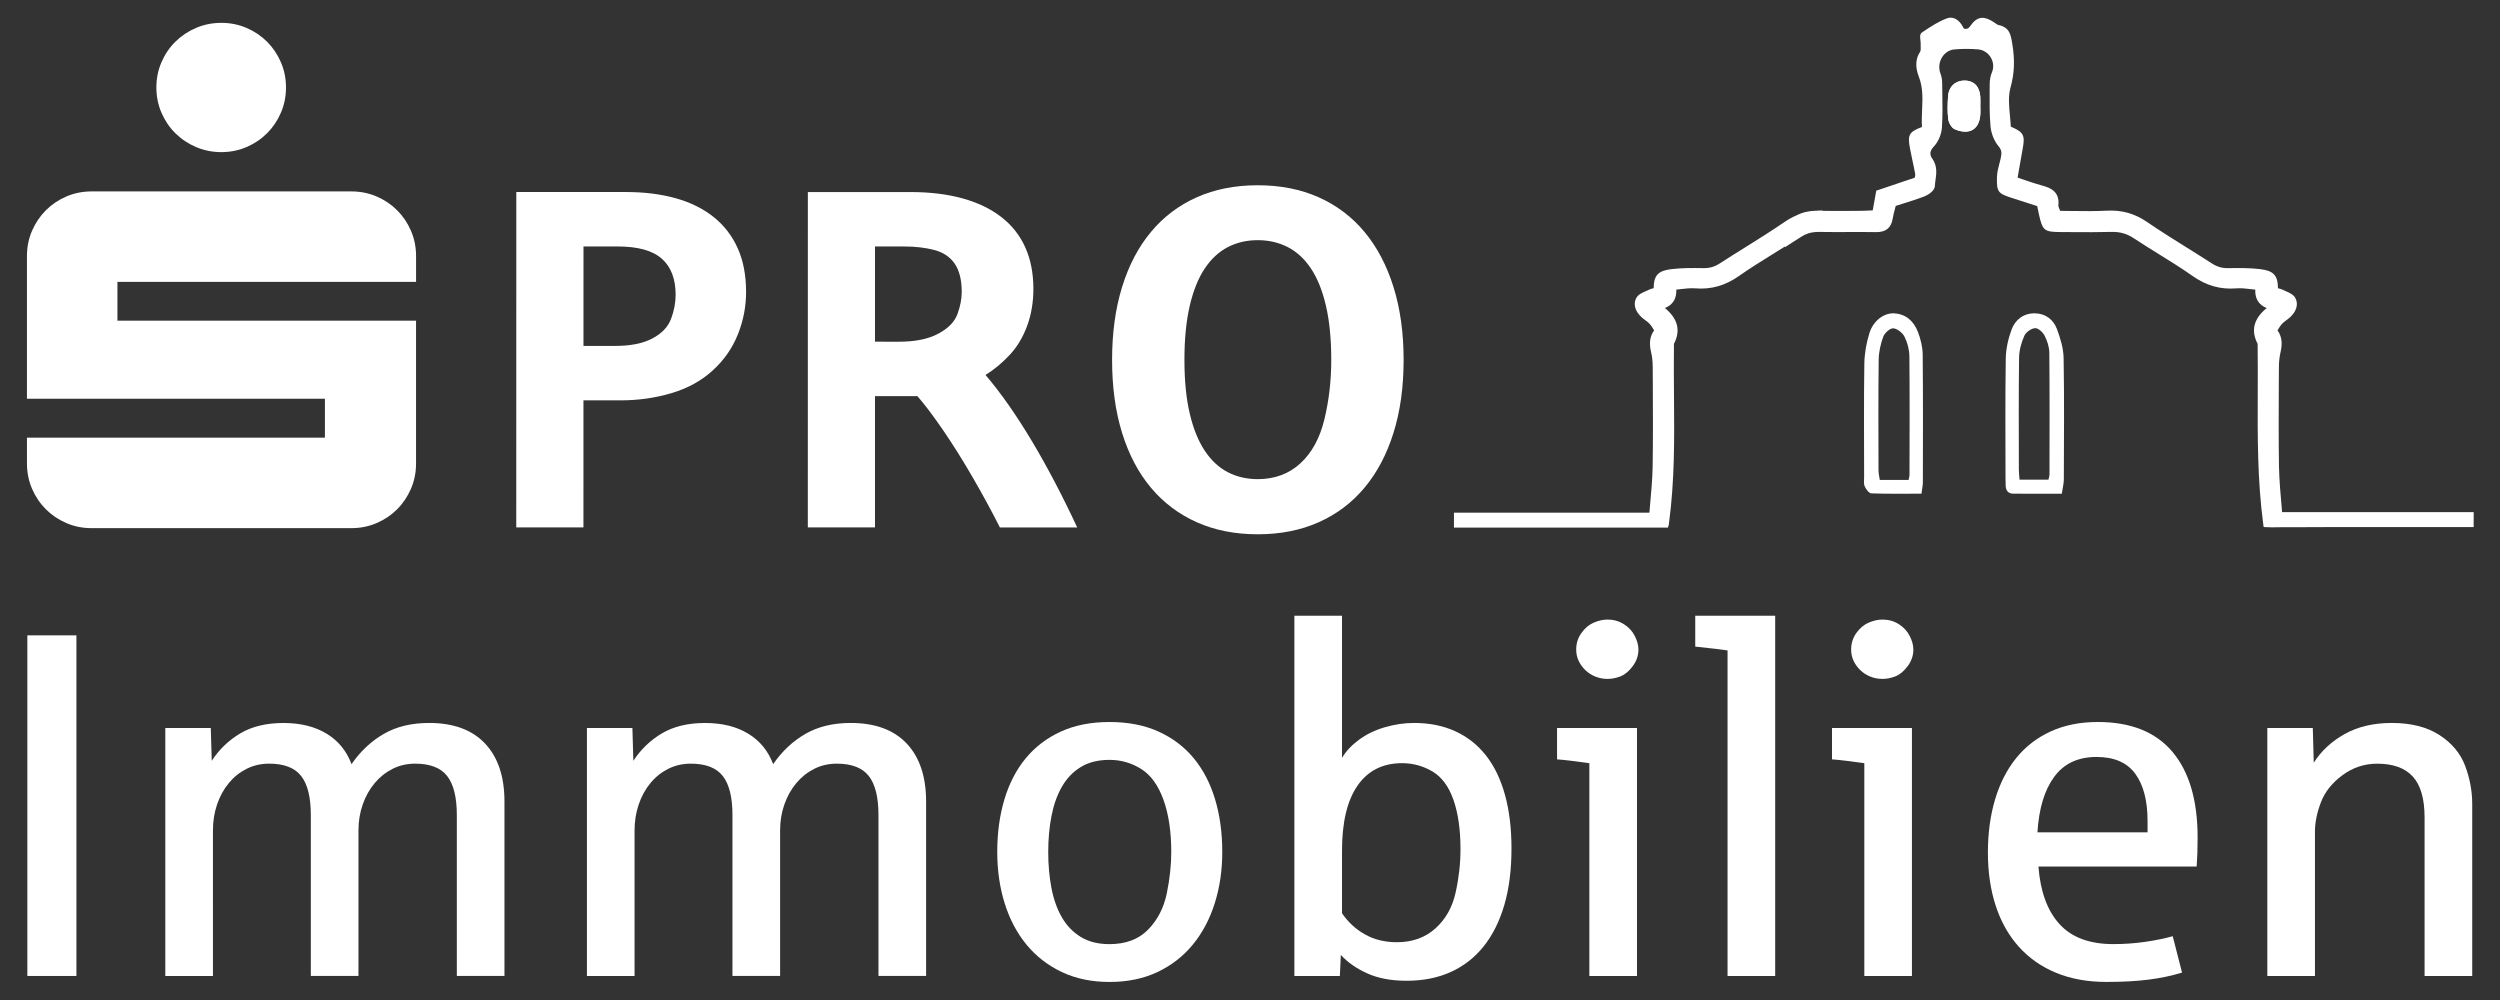
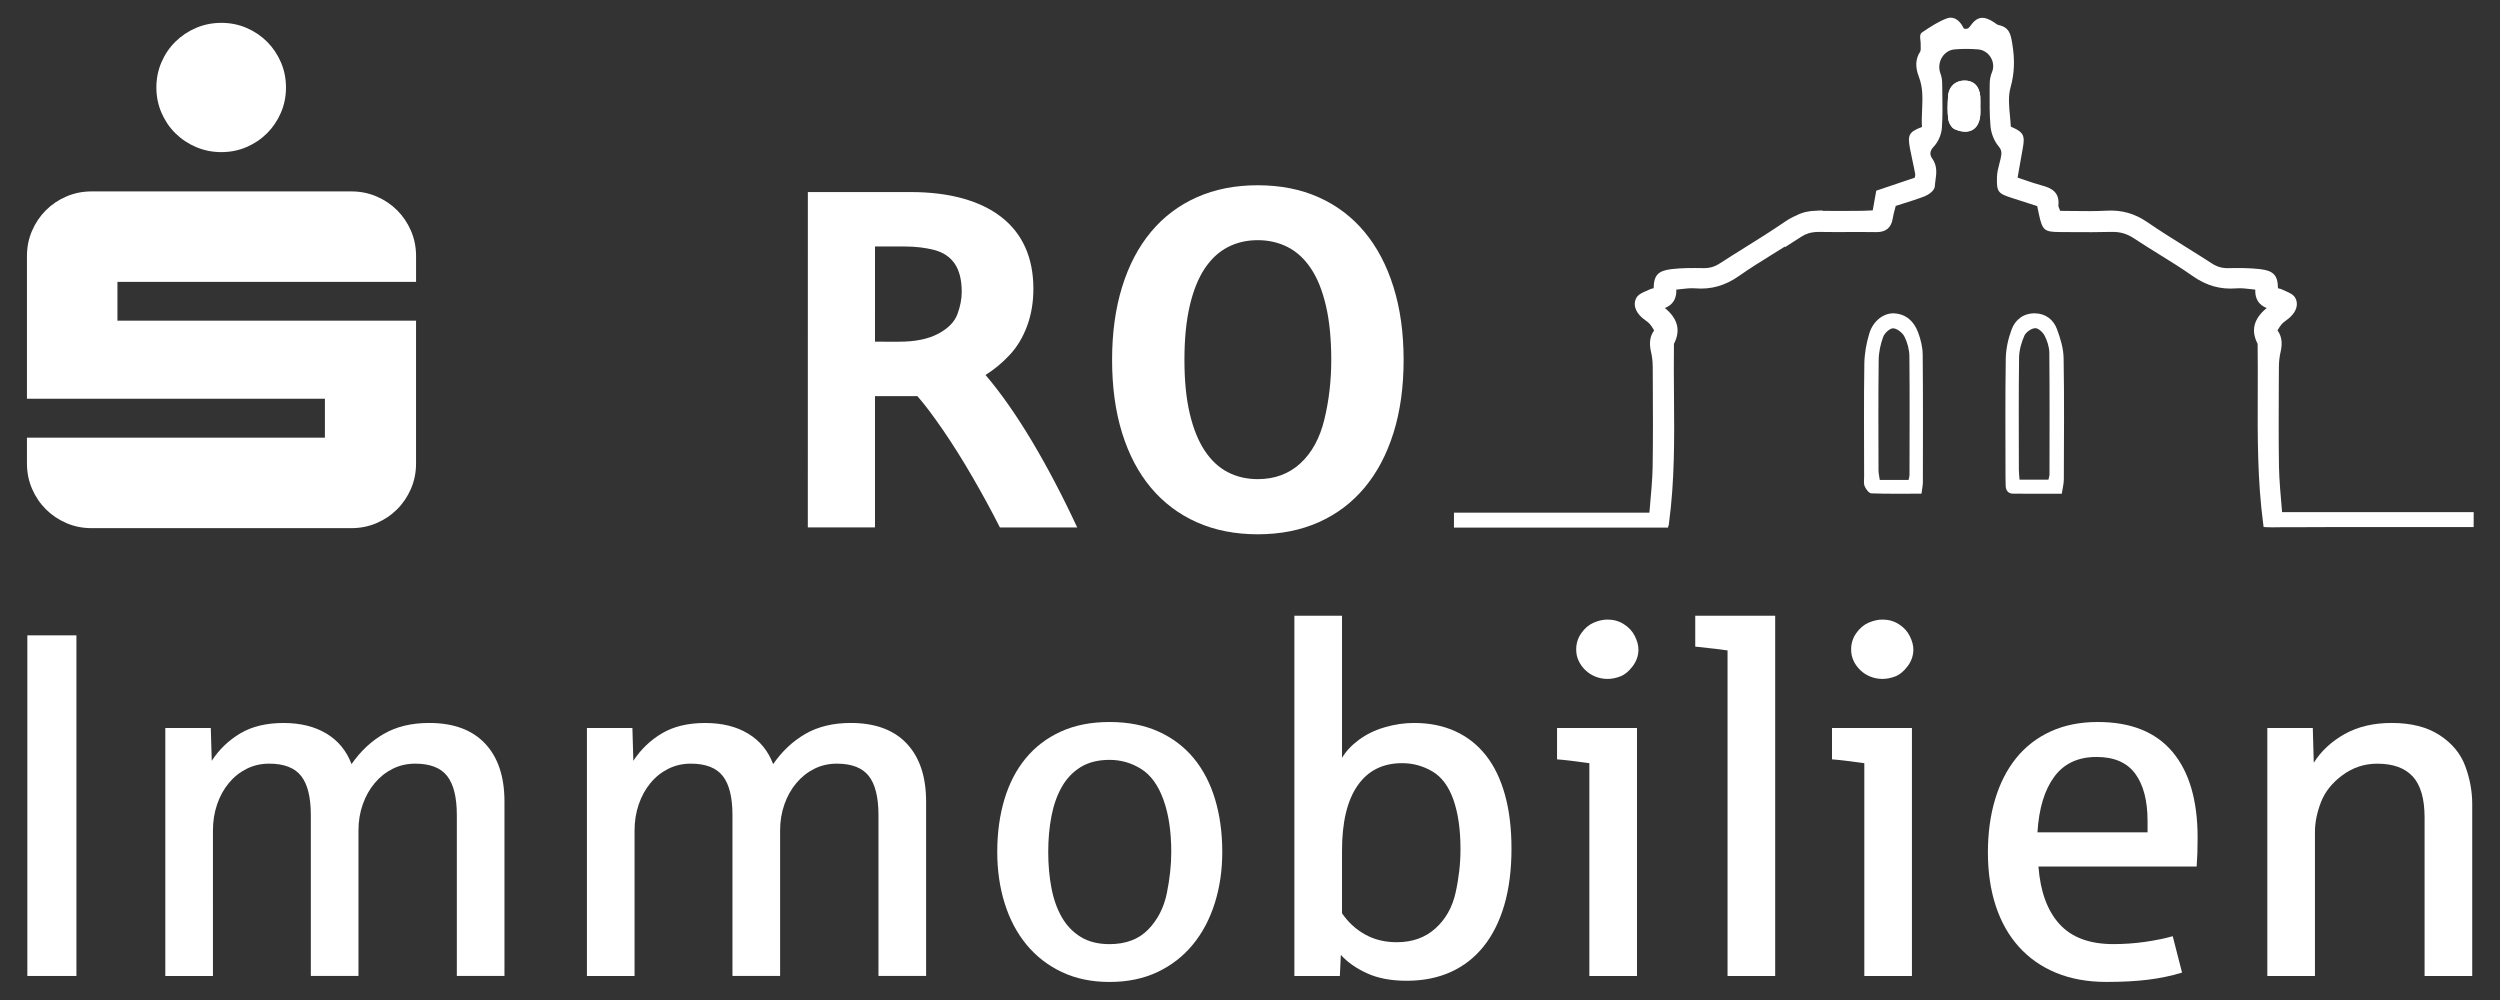
<svg xmlns="http://www.w3.org/2000/svg" version="1.1" id="Ebene_1" x="0px" y="0px" width="240.945px" height="96.378px" viewBox="0 0 240.945 96.378" enable-background="new 0 0 240.945 96.378" xml:space="preserve">
  <rect x="0" y="0" width="240.945" height="96.378" fill="#333333" stroke="none" />
  <g>
    <path fill="#FFFFFF" d="M15.561,10.861c0.326,0.757,0.771,1.417,1.34,1.979c0.567,0.562,1.231,1.007,1.995,1.333   c0.762,0.325,1.574,0.488,2.437,0.488s1.671-0.163,2.429-0.488c0.757-0.326,1.417-0.771,1.979-1.333   c0.562-0.563,1.007-1.223,1.333-1.979c0.326-0.756,0.489-1.566,0.489-2.429c0-0.861-0.163-1.671-0.489-2.429   c-0.326-0.757-0.771-1.416-1.333-1.979c-0.563-0.563-1.222-1.007-1.979-1.333c-0.758-0.325-1.567-0.488-2.43-0.488   c-0.861,0-1.674,0.163-2.437,0.488c-0.764,0.326-1.428,0.771-1.995,1.333c-0.568,0.562-1.016,1.222-1.34,1.979   c-0.326,0.758-0.489,1.567-0.489,2.429C15.072,9.295,15.235,10.104,15.561,10.861L15.561,10.861L15.561,10.861z M8.827,50.902   h25.027c0.873,0,1.688-0.162,2.443-0.488c0.758-0.326,1.417-0.771,1.979-1.332c0.562-0.563,1.007-1.224,1.333-1.979   c0.326-0.757,0.489-1.566,0.489-2.429V30.905h-28.78v-3.737H40.1v-2.491c0-0.862-0.163-1.672-0.489-2.429s-0.771-1.417-1.333-1.979   c-0.563-0.562-1.222-1.007-1.979-1.333c-0.757-0.325-1.571-0.488-2.443-0.488H8.827c-0.862,0-1.672,0.163-2.429,0.488   c-0.757,0.326-1.417,0.771-1.979,1.333c-0.563,0.563-1.007,1.223-1.333,1.979c-0.326,0.757-0.488,1.566-0.488,2.428v13.752h28.717   v3.753H2.598v2.492c0,0.862,0.163,1.672,0.488,2.429c0.326,0.757,0.771,1.417,1.333,1.979s1.223,1.006,1.979,1.332   C7.155,50.74,7.965,50.902,8.827,50.902L8.827,50.902z" />
-     <path fill="#FFFFFF" d="M64.671,30.739c-0.295,0.779-0.896,1.408-1.806,1.885c-0.908,0.477-2.098,0.715-3.566,0.715h-3.065   l0.001-9.586l3.293,0.001c1.953,0,3.373,0.395,4.259,1.182c0.886,0.788,1.329,1.946,1.329,3.476   C65.114,29.183,64.967,29.959,64.671,30.739L64.671,30.739z M68.75,20.893c-1.015-0.802-2.233-1.4-3.657-1.795   c-1.423-0.394-3.014-0.591-4.77-0.591l-10.562-0.001l-0.005,32.322h6.475l0.001-12.242h3.588c1.696,0,3.324-0.23,4.884-0.692   c1.561-0.461,2.885-1.188,3.976-2.18c1.09-0.992,1.899-2.15,2.431-3.475c0.53-1.325,0.795-2.691,0.795-4.102   c0-1.62-0.272-3.032-0.817-4.235C70.544,22.699,69.764,21.695,68.75,20.893z" />
    <path fill="#FFFFFF" d="M92.28,30.265c-0.273,0.75-0.89,1.383-1.852,1.896c-0.963,0.516-2.224,0.772-3.782,0.772l-2.316-0.001   l0.001-9.176h2.839c1.061,0,2.021,0.114,2.886,0.341c0.862,0.228,1.518,0.671,1.965,1.329c0.445,0.659,0.67,1.563,0.669,2.715   C92.689,28.808,92.553,29.516,92.28,30.265L92.28,30.265z M94.982,36.137c0.833-0.515,1.608-1.158,2.329-1.931   c0.719-0.771,1.278-1.703,1.681-2.793c0.401-1.091,0.604-2.279,0.604-3.566c0-1.514-0.262-2.851-0.783-4.009   c-0.522-1.159-1.291-2.132-2.306-2.919c-1.015-0.788-2.256-1.386-3.725-1.795s-3.143-0.613-5.02-0.614l-9.903-0.001l-0.003,32.323   h6.473L84.33,38.18l4.088,0.001c0.667,0.757,1.478,1.828,2.431,3.214c0.954,1.386,1.919,2.923,2.896,4.611s1.852,3.298,2.623,4.828   h7.45c-1.423-3.059-2.884-5.841-4.382-8.348C97.935,39.979,96.451,37.863,94.982,36.137z" />
    <path fill="#FFFFFF" d="M127.644,40.41c-0.439,1.817-1.212,3.233-2.317,4.248c-1.105,1.014-2.476,1.521-4.111,1.521   c-1.06-0.001-2.021-0.224-2.885-0.671c-0.863-0.446-1.604-1.14-2.226-2.078c-0.621-0.939-1.102-2.132-1.441-3.578   c-0.341-1.445-0.511-3.168-0.511-5.167c0-2.014,0.171-3.752,0.512-5.213c0.341-1.461,0.821-2.657,1.442-3.589   c0.621-0.931,1.363-1.62,2.227-2.066s1.824-0.67,2.884-0.67c1.062,0,2.025,0.224,2.896,0.67c0.871,0.447,1.616,1.137,2.237,2.067   c0.621,0.932,1.102,2.128,1.441,3.589c0.341,1.462,0.512,3.199,0.512,5.213C128.304,36.686,128.084,38.594,127.644,40.41   L127.644,40.41z M134.301,27.657c-0.65-2.081-1.582-3.85-2.793-5.304c-1.212-1.454-2.684-2.567-4.418-3.34   c-1.733-0.772-3.69-1.158-5.871-1.158c-2.181-0.001-4.138,0.386-5.872,1.157c-1.734,0.772-3.207,1.885-4.417,3.339   c-1.213,1.453-2.14,3.222-2.783,5.303c-0.645,2.083-0.966,4.426-0.966,7.03c0,2.62,0.32,4.967,0.964,7.041   c0.644,2.075,1.57,3.836,2.781,5.281c1.212,1.446,2.685,2.556,4.418,3.328c1.733,0.772,3.691,1.16,5.871,1.16   c2.182,0,4.139-0.387,5.872-1.158c1.734-0.771,3.206-1.88,4.418-3.327c1.211-1.446,2.144-3.206,2.794-5.28   c0.652-2.075,0.979-4.422,0.979-7.042C135.277,32.083,134.952,29.74,134.301,27.657z" />
    <path fill="#FFFFFF" d="M190.867,10.355c-0.002,0-0.004,0-0.007,0c0-0.349,0.021-0.697-0.003-1.044   c-0.069-0.986-0.63-1.548-1.521-1.548c-0.876,0-1.522,0.584-1.585,1.517c-0.049,0.73-0.078,1.479,0.017,2.2   c0.047,0.354,0.32,0.843,0.62,0.973c1.482,0.641,2.475-0.045,2.479-1.633C190.868,10.665,190.867,10.51,190.867,10.355z" />
    <path fill="#FFFFFF" d="M189.459,9.257c-0.087,0.004-0.175,0.008-0.262,0.012c-0.059,0.596-0.217,1.195,0.262,1.763   C189.459,10.439,189.459,9.849,189.459,9.257L189.459,9.257z M190.867,10.355c0,0.154,0.001,0.31,0,0.464   c-0.005,1.588-0.997,2.274-2.479,1.633c-0.3-0.13-0.573-0.618-0.62-0.973c-0.095-0.722-0.065-1.469-0.017-2.2   c0.063-0.932,0.709-1.517,1.585-1.517c0.892,0,1.452,0.563,1.521,1.548c0.023,0.347,0.003,0.695,0.003,1.044   C190.863,10.355,190.865,10.355,190.867,10.355z" />
    <path fill="#FFFFFF" d="M189.454,9.257c0,0.592,0,1.183,0,1.774c-0.479-0.567-0.321-1.167-0.263-1.763   C189.279,9.265,189.367,9.261,189.454,9.257z" />
    <path fill="#FFFFFF" d="M183.944,46.256c0.046-0.232,0.088-0.344,0.09-0.455c0.005-3.818,0.028-7.637-0.011-11.454   c-0.006-0.635-0.181-1.316-0.464-1.883c-0.19-0.38-0.696-0.793-1.088-0.822c-0.313-0.024-0.832,0.449-0.967,0.811   c-0.262,0.706-0.432,1.486-0.44,2.238c-0.044,3.548-0.024,7.097-0.017,10.645c0,0.292,0.077,0.583,0.124,0.921   C182.123,46.256,182.995,46.256,183.944,46.256L183.944,46.256z M185.19,47.579c-1.692,0-3.267,0.028-4.836-0.031   c-0.23-0.009-0.521-0.408-0.642-0.688c-0.113-0.264-0.051-0.607-0.052-0.916c-0.002-3.634-0.035-7.267,0.021-10.898   c0.016-0.988,0.198-2.004,0.491-2.948c0.372-1.195,1.402-1.95,2.375-1.898c1.181,0.063,1.924,0.793,2.314,1.829   c0.253,0.673,0.436,1.418,0.444,2.133c0.042,4.096,0.023,8.192,0.018,12.289C185.324,46.749,185.255,47.05,185.19,47.579z" />
    <path fill="#FFFFFF" d="M197.423,46.231c0.047-0.219,0.103-0.365,0.103-0.512c0.005-3.906,0.021-7.813-0.017-11.718   c-0.005-0.557-0.198-1.15-0.454-1.651c-0.168-0.329-0.619-0.742-0.917-0.722c-0.372,0.025-0.883,0.383-1.035,0.729   c-0.289,0.652-0.499,1.398-0.509,2.108c-0.049,3.596-0.023,7.193-0.021,10.79c0,0.301,0.04,0.602,0.067,0.975   C195.596,46.231,196.5,46.231,197.423,46.231L197.423,46.231z M198.71,47.584c-1.682,0-3.182,0.007-4.683-0.005   c-0.462-0.003-0.699-0.28-0.723-0.734c-0.015-0.27-0.017-0.541-0.017-0.811c-0.001-3.825-0.036-7.65,0.025-11.475   c0.015-0.939,0.233-1.915,0.561-2.799c0.354-0.958,1.154-1.572,2.234-1.562c1.027,0.009,1.793,0.593,2.138,1.518   c0.331,0.888,0.624,1.851,0.642,2.786c0.069,3.9,0.034,7.804,0.021,11.706C198.907,46.616,198.795,47.022,198.71,47.584z" />
    <path fill="#FFFFFF" d="M238.409,49.358h-18.467c-0.002-0.024-0.004-0.048-0.006-0.073c-0.121-1.371-0.271-3.077-0.291-4.268   c-0.044-2.689-0.03-5.426-0.018-8.072l0.009-1.557c0.002-0.512,0.053-0.987,0.151-1.414c0.146-0.631,0.236-1.426-0.286-2.131   c0.02-0.031,0.038-0.063,0.058-0.093c0.121-0.199,0.234-0.387,0.37-0.534c0.11-0.121,0.254-0.227,0.405-0.339   c0.125-0.093,0.256-0.188,0.378-0.302c0.625-0.575,0.818-1.263,0.517-1.841c-0.185-0.351-0.593-0.527-0.954-0.683   c-0.104-0.045-0.2-0.087-0.287-0.131c-0.147-0.073-0.3-0.109-0.441-0.138c-0.017-1.271-0.444-1.696-1.75-1.847   c-1.001-0.116-2.016-0.11-3.055-0.092c-0.581,0.011-1.061-0.128-1.554-0.446c-0.796-0.516-1.613-1.025-2.404-1.519   c-1.272-0.795-2.589-1.616-3.844-2.477c-1.206-0.826-2.443-1.175-3.893-1.097c-1.087,0.06-2.2,0.044-3.277,0.031   c-0.397-0.006-0.806-0.01-1.21-0.012c-0.022-0.053-0.043-0.104-0.063-0.151c-0.063-0.149-0.125-0.291-0.117-0.362   c0.147-1.295-0.697-1.698-1.545-1.922c-0.603-0.16-1.189-0.362-1.812-0.577c-0.189-0.064-0.379-0.13-0.571-0.195   c0.042-0.239,0.083-0.475,0.123-0.707c0.126-0.723,0.245-1.404,0.371-2.091c0.234-1.274,0.097-1.576-1.149-2.114   c-0.017-0.347-0.05-0.701-0.083-1.046c-0.088-0.928-0.179-1.887,0.055-2.717c0.381-1.362,0.432-2.675,0.165-4.258l-0.012-0.065   c-0.129-0.769-0.252-1.494-1.308-1.705c-0.088-0.018-0.204-0.1-0.316-0.179c-0.052-0.037-0.103-0.073-0.154-0.106   c-0.82-0.527-1.512-0.672-2.216,0.335c-0.205,0.293-0.346,0.363-0.657,0.295c-0.315-0.676-0.768-1.048-1.254-1.055h-0.028   c-0.115,0.002-0.231,0.024-0.349,0.067c-0.821,0.302-1.563,0.796-2.278,1.274l-0.109,0.072c-0.242,0.162-0.204,0.463-0.167,0.753   c0.014,0.104,0.027,0.213,0.025,0.284c-0.004,0.102-0.001,0.204,0.001,0.304c0.006,0.191,0.013,0.431-0.05,0.524   c-0.452,0.681-0.494,1.472-0.126,2.419c0.405,1.045,0.359,2.083,0.312,3.182c-0.023,0.543-0.049,1.103-0.012,1.657   c-1.273,0.478-1.398,0.768-1.153,2.085c0.073,0.394,0.158,0.789,0.241,1.172c0.09,0.419,0.184,0.853,0.26,1.278   c0.015,0.078-0.011,0.195-0.038,0.319c-0.002,0.012-0.005,0.022-0.007,0.034l-3.708,1.25l-0.34,1.897   c-0.066,0.004-0.13,0.008-0.193,0.012c-0.283,0.017-0.529,0.031-0.774,0.032c-0.32,0.002-0.641,0.005-0.961,0.007   c-0.954,0.007-1.938,0.015-2.908-0.005v-0.034l-0.335,0.008c-0.085,0.002-0.169,0.009-0.253,0.015l-0.036,0.002   c-0.694,0.007-1.315,0.155-1.898,0.452c-0.394,0.168-0.771,0.377-1.149,0.637c-1.255,0.86-2.572,1.682-3.845,2.476   c-0.79,0.493-1.608,1.004-2.404,1.52c-0.493,0.318-0.971,0.456-1.554,0.446c-1.038-0.018-2.055-0.024-3.055,0.092   c-1.306,0.15-1.733,0.576-1.75,1.847c-0.142,0.028-0.295,0.063-0.441,0.138c-0.087,0.044-0.185,0.086-0.287,0.131   c-0.361,0.155-0.771,0.332-0.954,0.683c-0.302,0.578-0.109,1.266,0.516,1.841c0.123,0.113,0.253,0.209,0.379,0.302   c0.151,0.112,0.294,0.218,0.405,0.339c0.135,0.147,0.25,0.335,0.37,0.534c0.019,0.03,0.038,0.062,0.057,0.093   c-0.521,0.705-0.432,1.5-0.286,2.131c0.1,0.426,0.15,0.902,0.152,1.414l0.008,1.553c0.014,2.647,0.027,5.386-0.017,8.076   c-0.019,1.126-0.153,2.615-0.271,3.931c-0.014,0.157-0.027,0.313-0.042,0.465H140.13v1.439h20.642v-0.169h0.047l0.038-0.283   c0.547-4.118,0.515-8.061,0.479-12.234c-0.013-1.629-0.026-3.313-0.005-5.026c0.667-1.287,0.382-2.422-0.872-3.451   c0.769-0.31,1.137-0.903,1.101-1.775c0.137-0.015,0.272-0.03,0.404-0.046c0.496-0.058,0.966-0.112,1.413-0.076   c1.548,0.123,2.891-0.256,4.224-1.194c1.048-0.737,2.161-1.428,3.237-2.095c0.392-0.242,0.792-0.49,1.19-0.742v0.065l0.737-0.471   c0.271-0.174,0.543-0.348,0.814-0.523c0.245-0.159,0.489-0.275,0.735-0.352c0.298-0.082,0.607-0.123,0.938-0.127   c0.95,0.016,1.914,0.013,2.847,0.011c0.89-0.003,1.811-0.006,2.715,0.008c0.935,0.016,1.462-0.411,1.601-1.303   c0.05-0.318,0.137-0.644,0.222-0.958c0.023-0.088,0.047-0.176,0.069-0.264c0.235-0.076,0.467-0.147,0.696-0.221   c0.724-0.228,1.408-0.442,2.086-0.704c0.247-0.096,0.96-0.48,0.987-0.981c0.01-0.183,0.036-0.368,0.063-0.564   c0.092-0.65,0.196-1.387-0.323-2.112c-0.267-0.372-0.215-0.743,0.159-1.136c0.433-0.454,0.74-1.172,0.784-1.829   c0.075-1.126,0.057-2.27,0.038-3.376c-0.005-0.314-0.01-0.628-0.013-0.942c-0.002-0.309-0.062-0.619-0.167-0.899   c-0.194-0.515-0.135-1.103,0.163-1.573c0.272-0.435,0.709-0.708,1.197-0.749c0.743-0.063,1.505-0.063,2.265-0.001   c0.505,0.042,0.95,0.324,1.223,0.774c0.266,0.441,0.311,0.972,0.122,1.418c-0.143,0.332-0.22,0.734-0.221,1.133   c-0.001,0.23-0.003,0.461-0.006,0.692c-0.008,1.113-0.016,2.265,0.083,3.396c0.061,0.692,0.36,1.434,0.783,1.934   c0.315,0.374,0.314,0.66,0.188,1.202c-0.033,0.144-0.071,0.287-0.109,0.432c-0.108,0.417-0.222,0.849-0.238,1.295   c-0.051,1.476,0.115,1.616,1.44,2.044l2.437,0.785l0.038,0.182c0.047,0.228,0.086,0.427,0.131,0.627   c0.341,1.545,0.515,1.687,2.067,1.691c0.405,0.001,0.81,0.004,1.214,0.007c1.203,0.008,2.446,0.016,3.671-0.02   c0.84-0.025,1.519,0.167,2.199,0.619c0.796,0.528,1.621,1.04,2.418,1.534c1.077,0.667,2.19,1.356,3.237,2.094   c1.333,0.938,2.675,1.317,4.223,1.194c0.448-0.036,0.917,0.019,1.413,0.076c0.133,0.016,0.269,0.031,0.406,0.046   c-0.037,0.872,0.331,1.466,1.099,1.775c-1.254,1.029-1.539,2.164-0.872,3.451c0.021,1.591,0.016,3.167,0.011,4.691   c-0.017,4.349-0.031,8.456,0.531,12.691l0.036,0.271l0.271,0.015c0.204,0.011,0.393,0.015,0.567,0.015   c0.165,0,0.317-0.003,0.461-0.006c0.132-0.003,0.255-0.006,0.371-0.005c0.685,0.002,1.443-0.001,2.193-0.004   c0.588-0.003,1.17-0.003,1.707-0.005h0.328v-0.004h14.344L238.409,49.358L238.409,49.358z" />
    <rect x="2.636" y="61.234" fill="#FFFFFF" width="4.729" height="32.828" />
    <path fill="#FFFFFF" d="M41.354,69.677c-1.692,0-3.146,0.352-4.36,1.051c-1.215,0.699-2.253,1.672-3.114,2.918   c-0.477-1.275-1.279-2.257-2.41-2.941c-1.131-0.684-2.512-1.025-4.142-1.025c-1.646,0-3.03,0.33-4.152,0.992   c-1.122,0.66-2.045,1.545-2.769,2.652l-0.092-3.16h-4.383v23.899h4.591V80.037c0-0.893,0.134-1.73,0.402-2.516   c0.27-0.785,0.646-1.469,1.131-2.055c0.484-0.584,1.058-1.041,1.719-1.371c0.661-0.331,1.384-0.496,2.168-0.496   c1.431,0,2.457,0.396,3.08,1.188c0.623,0.793,0.934,2.049,0.934,3.771v15.503h4.591V80.037c0-0.893,0.139-1.73,0.415-2.516   c0.277-0.785,0.661-1.469,1.153-2.053c0.492-0.586,1.069-1.043,1.73-1.373c0.661-0.331,1.385-0.496,2.168-0.496   c1.431,0,2.458,0.396,3.08,1.188c0.622,0.793,0.934,2.049,0.934,3.771v15.503h4.591V77.246c0-2.4-0.623-4.262-1.869-5.584   C45.506,70.339,43.707,69.677,41.354,69.677z" />
    <path fill="#FFFFFF" d="M81.987,69.677c-1.692,0-3.146,0.352-4.36,1.051s-2.253,1.672-3.113,2.918   c-0.478-1.275-1.28-2.257-2.411-2.941c-1.13-0.684-2.512-1.025-4.142-1.025c-1.646,0-3.029,0.33-4.151,0.992   c-1.122,0.66-2.045,1.545-2.769,2.652l-0.092-3.16h-4.383v23.899h4.591V80.037c0-0.893,0.135-1.73,0.404-2.516   c0.269-0.783,0.646-1.469,1.13-2.053c0.483-0.586,1.057-1.043,1.718-1.373c0.662-0.331,1.385-0.496,2.169-0.496   c1.43,0,2.457,0.396,3.08,1.188c0.623,0.793,0.935,2.049,0.935,3.771v15.503h4.592V80.037c0-0.893,0.138-1.73,0.415-2.516   c0.276-0.785,0.66-1.469,1.152-2.053c0.492-0.586,1.069-1.043,1.73-1.373c0.661-0.331,1.384-0.496,2.168-0.496   c1.43,0,2.457,0.396,3.08,1.188c0.623,0.793,0.935,2.049,0.935,3.771v15.503h4.591V77.246c0-2.4-0.623-4.262-1.868-5.584   C86.14,70.339,84.34,69.677,81.987,69.677z" />
    <path fill="#FFFFFF" d="M112.458,86.08c-0.285,1.399-0.885,2.569-1.799,3.508c-0.916,0.938-2.157,1.406-3.726,1.406   c-1.093,0-2.016-0.229-2.769-0.691c-0.754-0.461-1.361-1.092-1.823-1.893c-0.461-0.8-0.796-1.738-1.003-2.814   c-0.207-1.075-0.312-2.236-0.312-3.482c0-1.23,0.104-2.384,0.312-3.46c0.208-1.077,0.542-2.019,1.003-2.825   c0.462-0.809,1.069-1.443,1.823-1.904c0.753-0.461,1.676-0.691,2.769-0.691c1.092,0,2.103,0.288,3.032,0.865   c0.932,0.576,1.65,1.563,2.157,2.953c0.508,1.392,0.762,3.078,0.762,5.063C112.885,83.358,112.742,84.681,112.458,86.08   L112.458,86.08z M115.053,73.082c-0.907-1.101-2.038-1.957-3.392-2.572c-1.353-0.615-2.93-0.924-4.729-0.924   c-1.784,0-3.35,0.309-4.695,0.924c-1.345,0.615-2.472,1.473-3.379,2.572c-0.907,1.099-1.592,2.418-2.053,3.955   c-0.462,1.539-0.692,3.229-0.692,5.076c0,1.768,0.238,3.418,0.715,4.947c0.478,1.529,1.177,2.857,2.101,3.979   c0.922,1.123,2.057,2.004,3.402,2.643c1.347,0.638,2.879,0.957,4.604,0.957c1.737,0,3.278-0.319,4.625-0.957   c1.346-0.639,2.479-1.52,3.402-2.643c0.923-1.121,1.626-2.449,2.111-3.979c0.484-1.529,0.727-3.18,0.727-4.947   c0-1.847-0.23-3.537-0.692-5.076C116.645,75.5,115.961,74.181,115.053,73.082z" />
    <path fill="#FFFFFF" d="M140.287,86.035c-0.314,1.414-0.965,2.563-1.949,3.448c-0.983,0.884-2.223,1.326-3.714,1.326   c-1.153,0-2.177-0.25-3.067-0.75c-0.893-0.5-1.632-1.181-2.216-2.041v-6.045c0-2.737,0.5-4.825,1.5-6.263   c0.999-1.438,2.43-2.158,4.29-2.158c1.046,0,2.02,0.267,2.919,0.797c0.899,0.529,1.576,1.441,2.03,2.732   c0.453,1.293,0.68,2.877,0.68,4.754C140.76,83.22,140.602,84.619,140.287,86.035L140.287,86.035z M143.229,72.828   c-0.8-1.022-1.784-1.804-2.953-2.343c-1.169-0.538-2.5-0.808-3.991-0.808c-0.938,0-1.88,0.139-2.826,0.416   c-0.945,0.275-1.775,0.68-2.492,1.211c-0.715,0.529-1.257,1.109-1.626,1.74V59.343h-4.591v34.72h4.383l0.094-2.03   c0.646,0.709,1.49,1.301,2.537,1.776c1.046,0.478,2.314,0.715,3.807,0.715c1.584,0,2.999-0.28,4.245-0.842   c1.245-0.562,2.302-1.384,3.172-2.47c0.868-1.084,1.534-2.414,1.995-3.989c0.461-1.577,0.691-3.388,0.691-5.435   c0-1.938-0.207-3.66-0.623-5.166C144.636,75.115,144.028,73.85,143.229,72.828z" />
    <path fill="#FFFFFF" d="M150.065,73.185c0.661,0.046,1.699,0.17,3.114,0.369v20.509h4.591V70.164h-7.705V73.185z" />
    <path fill="#FFFFFF" d="M156.513,60.162c-0.47-0.299-0.996-0.449-1.58-0.449c-0.432,0-0.877,0.101-1.338,0.299   c-0.463,0.201-0.858,0.535-1.188,1.005c-0.331,0.469-0.496,0.995-0.496,1.579c0,0.4,0.08,0.77,0.242,1.107   c0.161,0.338,0.381,0.639,0.657,0.899c0.276,0.263,0.596,0.465,0.958,0.61c0.36,0.146,0.75,0.221,1.166,0.221   c0.399,0,0.811-0.081,1.233-0.243c0.423-0.161,0.819-0.487,1.188-0.979s0.554-1.029,0.554-1.615c0-0.398-0.116-0.83-0.346-1.291   C157.332,60.841,156.982,60.462,156.513,60.162z" />
    <path fill="#FFFFFF" d="M163.384,62.318c1.615,0.17,2.652,0.293,3.114,0.369v31.375h4.591V59.341h-7.705V62.318z" />
    <path fill="#FFFFFF" d="M176.564,73.185c0.661,0.046,1.699,0.17,3.115,0.369v20.509h4.59V70.164h-7.705V73.185z" />
    <path fill="#FFFFFF" d="M183.012,60.162c-0.47-0.299-0.996-0.449-1.58-0.449c-0.432,0-0.877,0.101-1.339,0.299   c-0.461,0.201-0.857,0.535-1.188,1.005c-0.331,0.469-0.496,0.995-0.496,1.579c0,0.4,0.081,0.77,0.242,1.107   c0.162,0.338,0.381,0.639,0.658,0.899c0.275,0.263,0.595,0.466,0.957,0.61c0.36,0.146,0.75,0.221,1.165,0.221   c0.399,0,0.811-0.081,1.233-0.243c0.423-0.161,0.819-0.487,1.188-0.979s0.554-1.029,0.554-1.615c0-0.398-0.115-0.83-0.346-1.291   C183.831,60.841,183.481,60.462,183.012,60.162z" />
    <path fill="#FFFFFF" d="M206.978,80.22h-10.612c0.138-2.291,0.676-4.074,1.614-5.352c0.938-1.277,2.299-1.914,4.084-1.914   c1.69,0,2.933,0.537,3.725,1.613c0.792,1.077,1.189,2.6,1.189,4.568V80.22L206.978,80.22z M202.179,69.585   c-1.708,0-3.223,0.305-4.546,0.912c-1.321,0.606-2.43,1.465-3.321,2.571c-0.893,1.106-1.568,2.435-2.03,3.979   c-0.461,1.545-0.692,3.248-0.692,5.109c0,1.906,0.254,3.629,0.763,5.168c0.507,1.537,1.249,2.848,2.226,3.932   c0.977,1.086,2.172,1.92,3.587,2.504s3.03,0.877,4.845,0.877c1.537,0,2.888-0.073,4.049-0.219c1.16-0.146,2.241-0.373,3.241-0.682   l-0.899-3.506c-0.754,0.215-1.631,0.396-2.63,0.541c-1,0.146-2.03,0.221-3.091,0.221c-2.292,0-4.022-0.644-5.191-1.928   c-1.168-1.283-1.846-3.133-2.03-5.548h15.249c0.062-0.8,0.092-1.729,0.092-2.791c0-3.584-0.807-6.337-2.422-8.259   C207.762,70.546,205.363,69.585,202.179,69.585z" />
    <path fill="#FFFFFF" d="M237.598,73.841c-0.446-1.207-1.269-2.202-2.469-2.986c-1.199-0.783-2.737-1.178-4.613-1.178   c-1.753,0-3.265,0.355-4.533,1.063c-1.27,0.709-2.266,1.631-2.988,2.77l-0.092-3.346h-4.383v23.899h4.591V80.175   c0-0.908,0.192-1.861,0.577-2.86c0.384-1,1.076-1.868,2.076-2.606c0.999-0.738,2.113-1.107,3.345-1.107   c1.538,0,2.683,0.415,3.437,1.246c0.754,0.83,1.131,2.146,1.131,3.943v15.272h4.591V77.476   C238.267,76.261,238.044,75.05,237.598,73.841z" />
  </g>
</svg>